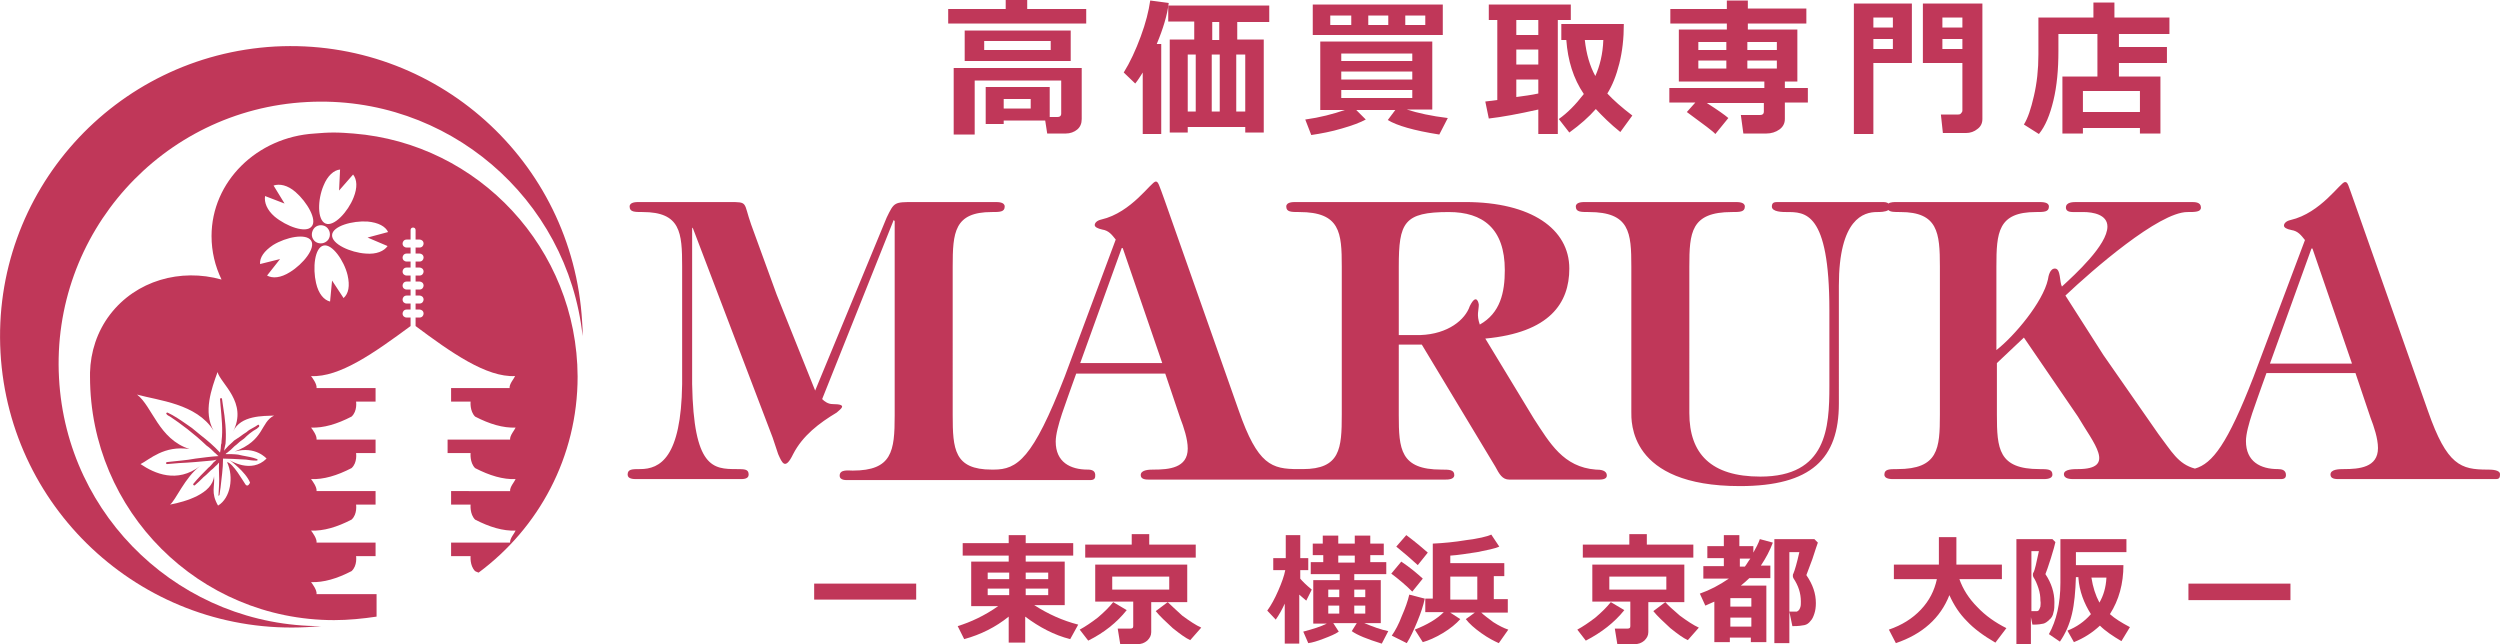
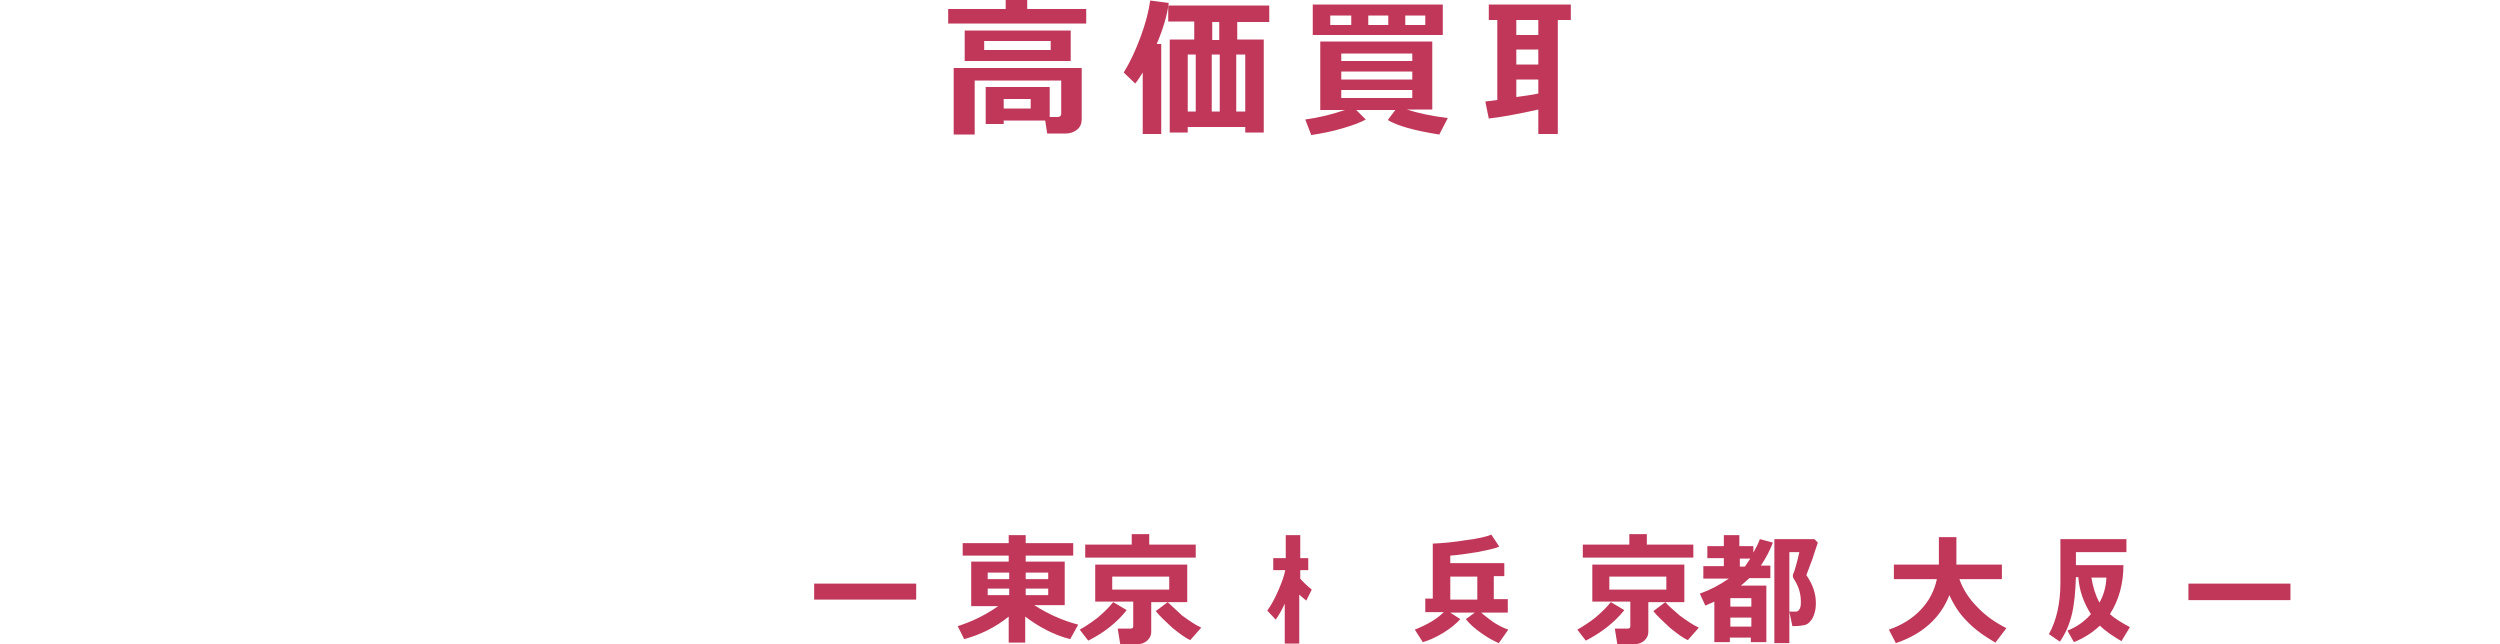
<svg xmlns="http://www.w3.org/2000/svg" version="1.1" id="レイヤー_1" x="0px" y="0px" viewBox="0 0 499.9 128.8" style="enable-background:new 0 0 499.9 128.8;" xml:space="preserve">
  <style type="text/css">
	.st0{fill:#C03759;}
</style>
  <g>
    <path class="st0" d="M197.1,17.4v7.4h3.6v-0.7h8.3l0.4,2.6h3.7c0.9,0,1.7-0.3,2.3-0.8s0.9-1.2,0.9-2.1V13.6h-25.6v13.3h4.2V16.1   h17.3v6.6c0,0.5-0.3,0.7-0.8,0.7h-1.5v-6L197.1,17.4L197.1,17.4z M206.1,21.7h-5.4v-1.9h5.4V21.7z M217.2,1.8h-11.8V0h-4.3v1.8   h-11.5v2.9h27.6V1.8z M192.9,6.1v6.1h21.2V6.1H192.9z M210.1,10h-13.3V8.2h13.3V10z M228.5,14.5v12.3h3.7v-18h-0.9   c1.3-3.1,2.1-5.8,2.4-8.2L230,0.1c-0.3,2.1-0.9,4.5-1.9,7.2s-2.1,5.1-3.4,7.2l2.3,2.2C227.5,16.1,228,15.3,228.5,14.5L228.5,14.5z" />
    <path class="st0" d="M238.9,7.9h-5v18.6h3.6v-1.1H249v1.1h3.7V7.9h-5.3V4.4h6.4V1.1h-20.2v3.2h5.2v3.6H238.9z M247.2,10.9h1.8v11.4   h-1.8V10.9z M242.4,4.4h1.4V8h-1.4V4.4z M242.3,10.9h1.6v11.4h-1.6V10.9z M239.1,22.3h-1.6V10.9h1.6V22.3z M288.5,0.9h-26V7h26V0.9   z M270.2,5H266V3.1h4.2V5z M277.6,5h-4V3.1h4V5z M285,5h-4V3.1h4V5z M268.3,25.7c2.1-0.6,3.7-1.2,4.8-1.8l-1.9-1.9h7.8l-1.5,2   c1.8,1.1,5.2,2.1,10.3,2.9l1.7-3.3c-3.3-0.4-6-1-8.2-1.7h5.1V8.3H264V22h4.9c-2.3,0.8-5,1.5-7.9,1.9l1.2,3.1   C264.2,26.7,266.3,26.3,268.3,25.7L268.3,25.7z M268.2,10.7h14.2v1.5h-14.2V10.7z M268.2,14.3h14.2v1.6h-14.2V14.3z M268.2,19.5V18   h14.2v1.6h-14.2V19.5z M297,20.3l0.7,3.4c2.6-0.3,5.9-0.9,9.9-1.8v4.9h3.9V4h2.6V0.9h-16.4V4h1.7v16L297,20.3L297,20.3z M303.2,4   h4.4v3h-4.4V4z M303.2,9.9h4.4v3h-4.4V9.9z M303.2,15.9h4.4v2.8c-1.4,0.3-2.9,0.5-4.4,0.7V15.9z" />
-     <path class="st0" d="M324.7,4.8h-12.5V8h1c0.3,4.1,1.4,7.7,3.5,10.8c-1.7,2.2-3.3,3.8-5,5l2.1,2.7c2.2-1.6,3.9-3.1,5.3-4.7   c1.3,1.4,2.9,3,4.9,4.6l2.4-3.3c-2.1-1.6-3.8-3.1-5-4.4c1-1.6,1.8-3.6,2.4-6S324.7,7.7,324.7,4.8L324.7,4.8z M319,15.2   c-1.1-2-1.8-4.4-2.1-7.2h3.7C320.5,10.8,319.9,13.2,319,15.2z M337.3,22.4c3.4,2.5,5.3,3.9,5.7,4.4l2.6-3.2c-0.7-0.6-2.1-1.6-4.3-3   h11.4v1.7c0,0.5-0.3,0.7-0.8,0.7h-3.8l0.5,3.7h4.6c1,0,1.9-0.3,2.6-0.8s1.1-1.2,1.1-2.1v-3.3h4.6v-2.9h-4.6v-1.3h2.5V5.9h-9.9V4.7   h11.7v-3h-11.7V0.1h-4.2v1.7H334v2.9h11.3v1.2h-9.6v10.4h17.1v1.3h-19v2.9h5.2C339,20.5,337.3,22.4,337.3,22.4z M345.2,13.7h-5.6   v-1.6h5.6V13.7z M345.2,10h-5.6V8.4h5.6V10z M349.4,8.4h5.9V10h-5.9V8.4z M349.4,13.7v-1.6h5.9v1.6H349.4z M374.6,12.6h7.7V0.7   h-11.6v26.1h3.9V12.6z M374.6,3.5h3.9v2h-3.9V3.5z M374.6,7.8h3.9v2h-3.9V7.8z M392.4,22.1c0,0.2-0.1,0.4-0.3,0.6   c-0.2,0.2-0.4,0.2-0.6,0.2h-3.4l0.4,3.7h4.6c0.9,0,1.7-0.3,2.3-0.8c0.7-0.5,1-1.2,1-2V0.7h-11.9v11.9h7.9   C392.4,12.6,392.4,22.1,392.4,22.1z M388.4,3.5h4v2h-4V3.5z M388.4,9.8v-2h4v2H388.4z M410.6,20.1c0.7-2.9,1-6.2,1-9.9V6.8h7.8v8.5   h-7v11.4h4.1v-1.1h11.4v1.1h4.1V15.3h-8.3v-2.7h9.6V9.4h-9.6V6.8h10.1V3.5h-11v-3h-4.2v3h-11v7.4c0,3-0.3,5.7-0.9,8.3   s-1.2,4.4-2,5.7l3,1.9C409,25.2,409.9,23,410.6,20.1z M427.9,18.2v4.2h-11.4v-4.2H427.9z M217.5,93.9c-3.5,0-6.4-1.5-6.4-5.6   c0-2.8,2.3-8.4,3.2-11.1l0.9-2.5H233l3,8.9c0.7,1.8,1.5,4.2,1.5,6.1c0,3.9-3.8,4.2-6.8,4.2c-0.8,0-2.6,0-2.6,1.1   c0,0.9,1.1,0.9,1.7,0.9h59.1c0.6,0,1.9,0,1.9-0.9c0-1.1-1-1.1-2.6-1.1c-8.2,0-8.5-4.1-8.5-10.9V68.9h4.6L299,93.3   c0.8,1.5,1.4,2.6,2.8,2.6h18c0.6,0,1.5-0.1,1.5-0.8c0-1.1-1.3-1.2-2.2-1.2c-6.5-0.5-9.2-5.3-12.4-10.2l-9.7-16   c12.9-1.2,16.8-7.1,16.8-14c0-7.9-7.6-13.3-20.8-13.3h-33.9c-0.6,0-1.9,0-1.9,0.9c0,1.1,1,1.1,2.6,1.1c8.2,0,8.5,4.1,8.5,10.9v29.6   c0,6.8-0.3,10.9-7.8,10.9h-0.9c-5.3,0-8.1-0.8-11.9-11.7l-14.8-42c-1.2-3.3-1.3-3.8-1.8-3.8c-0.9,0-4.8,6.2-10.9,7.6   c-0.9,0.2-1.3,0.7-1.3,1.1c0,0.4,0.6,0.7,1.5,0.9c1.3,0.2,1.9,1,2.7,2l-10.2,27.4c-6.4,16.5-9.5,18.6-14.2,18.6h-0.4   c-7.5,0-7.8-4.1-7.8-10.9V53.3c0-6.8,0.3-10.9,7.8-10.9c1.6,0,2.6,0,2.6-1.1c0-0.9-1.3-0.9-1.9-0.9h-16.2c-4,0-4,0-5.5,3.1   L163,78.1l-7.7-19.2l-5.1-14c-1.6-4.5-0.5-4.5-4.4-4.5h-18c-0.6,0-1.9,0-1.9,0.9c0,1.1,1,1.1,2.6,1.1c7.6,0,7.9,4.1,7.9,10.9v23.5   c-0.2,14.7-4.4,17-8.4,17c-1.6,0-2.5,0-2.5,1.1c0,0.9,1.2,0.9,1.8,0.9H148c0.6,0,1.7,0,1.7-0.9c0-1.1-0.8-1.1-2.4-1.1   c-4.7,0-8.6-0.2-8.9-17V45.7l0.1-0.2l16,42l1.1,3.3c0.8,1.8,1.4,3.3,3,0c1.9-3.7,5.2-6.2,8.7-8.3c0.6-0.6,2.5-1.7-0.8-1.7   c-0.9,0-1.6-0.5-2.1-1L178.7,44l0.2,0.2v38.9c0,7.1-0.5,11-8.4,11c-0.8,0-2.6-0.3-2.6,1c0,1,1.3,0.9,1.9,0.9h48   c0.5,0,1.2,0,1.2-0.8C219.1,94.1,218.3,93.9,217.5,93.9L217.5,93.9z M279.7,53.3c0-8.8,1-10.9,10-10.9c6.8,0,11.2,3.3,11.2,11.6   c0,4.5-0.9,8.6-5,10.9c-0.7-2-0.2-2.8-0.2-4c0-0.1-0.4-2.5-1.8,0.3c-0.9,2.7-4.3,5.6-9.9,5.8h-4.3L279.7,53.3L279.7,53.3z    M224.3,49.6h0.2l7.9,23H216L224.3,49.6L224.3,49.6z M497.4,93.9c-5.3,0-8.1-0.8-11.9-11.7l-14.8-42c-1.2-3.3-1.2-3.8-1.8-3.8   c-0.9,0-4.8,6.2-10.9,7.6c-0.9,0.2-1.3,0.7-1.3,1.1c0,0.4,0.5,0.7,1.5,0.9c1.3,0.2,1.9,1,2.7,2l-10.3,27.4   c-5.2,13.4-8.2,17.3-11.7,18.3c-3.4-0.9-4.7-3.5-7.3-6.9l-11-15.8L413,59.1c5.4-5.1,18.7-16.7,24.4-16.7c1.5,0,2.7,0,2.7-0.9   c0-1.1-1.2-1.1-1.9-1.1h-22.9c-0.8,0-2.2,0-2.2,1.1c0,1,1.2,0.9,2,0.9h1.5c1.9,0,4.8,0.5,4.8,2.9c0,3.7-6.5,9.6-9.1,12   c-0.5-0.9-0.2-3.6-1.4-3.6c-1,0-1.3,1.5-1.4,2.2c-1,4.5-6.7,11.3-10.3,14.1V53.3c0-6.8,0.3-10.9,7.9-10.9c1.6,0,2.6,0,2.6-1.1   c0-0.9-1.3-0.9-2-0.9h-28.5c-0.4,0-1.2,0-1.6,0.3c-0.3-0.3-0.8-0.3-1.3-0.3h-20.7c-0.7,0-1.3,0-1.3,0.9c0,1.1,2.2,1.1,2.9,1.1   c3.7,0,8.6-0.2,8.6,19.6v15.2c0,8.3-0.5,18.1-13.8,18.1c-9.9,0-14.2-4.6-14.2-12.7V53.3c0-6.8,0.3-10.9,8.5-10.9   c1.6,0,2.6,0,2.6-1.1c0-0.9-1.3-0.9-1.9-0.9h-30c-0.6,0-1.9,0-1.9,0.9c0,1.1,1,1.1,2.6,1.1c8.2,0,8.5,4.1,8.5,10.9v29   c0,1.9-0.6,14.9,21.7,14.9c14.3,0,19.8-5.5,19.8-16.5V57.1c0-13.4,5-14.7,7.6-14.7c0.6,0,1.7,0,2.3-0.4c0.4,0.4,1.2,0.4,2.4,0.4   c7.5,0,7.9,4.1,7.9,10.9v29.6c0,6.8-0.3,10.9-8.5,10.9c-1.6,0-2.6,0-2.6,1.1c0,0.9,1.3,0.9,1.9,0.9h29.8c0.6,0,1.9,0,1.9-0.9   c0-1.1-1-1.1-2.6-1.1c-8.2,0-8.5-4.1-8.5-10.9V72.6l5.4-5.1l10.8,15.8c3.1,5.3,7.8,10.5,0,10.5c-0.8,0-2.8,0-2.8,1s1.4,1,2,1h41.2   c0.5,0,1.2,0,1.2-0.8c0-1-0.8-1.2-1.6-1.2c-3.5,0-6.4-1.5-6.4-5.6c0-2.8,2.3-8.4,3.2-11.1l0.9-2.5H471l3,8.9   c0.7,1.8,1.5,4.2,1.5,6.1c0,3.9-3.8,4.2-6.8,4.2c-0.9,0-2.7,0-2.7,1.1c0,0.9,1.1,0.9,1.7,0.9h31.1c0.7,0,1.1,0,1.1-0.9   C500,93.9,498.1,93.9,497.4,93.9L497.4,93.9z M453.9,72.7l8.3-23h0.2l7.9,23H453.9z M55,9.3C22.9,11.1-1.7,38.4,0.1,70.5   c1.8,32,29.2,56.6,61.3,54.9c1-0.1,1.9-0.1,2.9-0.2c-27.8,0.1-51-21.6-52.5-49.6c-1.6-28.9,20.6-53.7,49.6-55.2   c28-1.5,52.1,19.2,55.1,46.8c0-1,0-1.9-0.1-2.9C114.5,32.1,87.1,7.6,55,9.3z" />
-     <path class="st0" d="M46.8,88.1l-0.3,0.3c-0.6,0.5-1.1,1-1.6,1.6c0,0.1-0.1,0.1-0.1,0.2c0-0.2,0.1-0.4,0.1-0.6   c0.1-0.3,0.1-0.6,0.2-0.9c0.2-2.5-0.1-5-0.5-7.5c-0.1-0.5-0.1-0.9-0.2-1.4c0-0.1-0.1-0.2-0.2-0.2S44,79.7,44,79.8   c0,0.4,0.1,0.9,0.1,1.3c0.2,2.3,0.5,4.8,0.2,7.1c0,0.2,0,0.5-0.1,0.7c0,0.5-0.1,1.1-0.2,1.6c-1.2-1.3-2.6-2.5-3.9-3.5   c-0.6-0.5-1.1-0.9-1.7-1.4c-0.3-0.2-0.6-0.4-1-0.7c-1.3-0.9-2.6-1.8-3.9-2.4c-0.1,0-0.2,0-0.2,0.1c-0.1,0.1-0.1,0.2,0,0.2   c0.1,0.2,0.5,0.4,0.7,0.5c2.1,1.4,4.8,3.4,7.3,5.8c0.6,0.4,1.1,0.9,1.6,1.4c0.3,0.2,0.5,0.5,0.8,0.7c-1.6,0.1-3,0.3-4.6,0.5   c-1,0.2-2,0.3-2.9,0.4c-0.6,0.1-1.3,0.1-1.9,0.2l-0.9,0.1c-0.1,0-0.2,0.1-0.2,0.2s0.1,0.2,0.2,0.2c0.8-0.1,1.6-0.1,2.4-0.2   c2.2-0.1,4.4-0.3,6.5-0.5c0.3,0,0.7-0.1,1-0.2L43,92.2c-0.2,0.2-0.4,0.3-0.5,0.5c-0.3,0.3-0.5,0.6-0.8,0.8c-1.1,1.1-2.1,2.1-3,3.2   c-0.1,0.1-0.1,0.2,0,0.3c0.1,0.1,0.2,0.1,0.3,0c0.5-0.4,1.1-1,1.7-1.6c0.4-0.3,0.7-0.6,1-0.9s0.6-0.6,0.9-0.8l0.6-0.6   c0.2-0.1,0.3-0.3,0.4-0.4l0.2-0.2c-0.1,1.5,0.1,3,0,4.5l-0.1,1.9c0,0.1-0.1,0.2,0,0.2s0.2-0.1,0.2-0.2c0.1-0.5,0.1-1,0.2-1.4   c0.2-1.9,0.5-3.8,0.5-5.8c0.3,0,3.4,0.1,4.6,0.2c0.6,0.1,1.3,0.2,2,0.2c0.1,0,0.3,0,0.3-0.1s0-0.2-0.1-0.2c-1-0.4-1.9-0.5-2.9-0.7   c-0.3-0.1-0.6-0.1-0.9-0.2c-0.8-0.1-1.6-0.1-2.5-0.1l0.2-0.2c0.2-0.1,0.3-0.2,0.4-0.3c0.3-0.2,0.6-0.5,0.9-0.8   c0.2-0.2,0.4-0.4,0.7-0.6c0.4-0.4,0.9-0.8,1.5-1.2c0.7-0.7,1.5-1.4,2.6-2l0.1-0.1l0.1-0.1c0.1-0.1,0.2-0.1,0.2-0.2   c0.1-0.1,0-0.2,0-0.3c-0.1-0.1-0.2-0.1-0.3,0c-0.3,0.2-0.6,0.4-1,0.6s-0.9,0.5-1.2,0.8c-0.5,0.3-0.9,0.6-1.3,0.9l-0.9,0.6   C47,88,46.9,88,46.8,88.1z" />
-     <path class="st0" d="M70.7,26.7c-1.3-0.1-2.6-0.2-4-0.2c-1.3,0-2.6,0.1-3.8,0.2c-11.5,0.7-20.6,9.6-20.6,20.5c0,3.1,0.7,6,2,8.7   c-8.2-2.3-17.1,0.2-22.3,7c-2.6,3.4-3.9,7.5-4,11.6v0.8c0,26.9,21.8,48.7,48.8,48.7c2.9,0,5.8-0.3,8.5-0.7v-4.5h-12   c0.1-0.8-0.8-2-1.1-2.4c2.5,0.1,5.2-0.7,8.1-2.2c1.2-1.1,0.9-3,0.9-3h3.9v-2.7H63.3c0.1-0.8-0.8-2-1.1-2.4c2.5,0.1,5.2-0.7,8.1-2.2   c1.2-1.1,0.9-3,0.9-3h3.9v-2.7H63.3c0.1-0.8-0.8-2-1.1-2.4c2.5,0.1,5.2-0.7,8.1-2.2c1.2-1.1,0.9-3,0.9-3h3.9v-2.7H63.3   c0.1-0.8-0.8-2-1.1-2.4c2.5,0.1,5.2-0.7,8.1-2.2c1.2-1.1,0.9-3,0.9-3h3.9v-2.7H63.3c0.1-0.8-0.8-2-1.1-2.4   c5.7,0.3,12.7-4.7,19.9-10v-1.7h-0.8c-0.4,0-0.8-0.3-0.8-0.8c0-0.4,0.3-0.8,0.8-0.8h0.8v-1.2h-0.8c-0.4,0-0.8-0.3-0.8-0.8   c0-0.4,0.3-0.8,0.8-0.8h0.8v-1.2h-0.8c-0.4,0-0.8-0.3-0.8-0.8c0-0.4,0.3-0.8,0.8-0.8h0.8v-1.2h-0.8c-0.4,0-0.8-0.3-0.8-0.8   c0-0.4,0.3-0.8,0.8-0.8h0.8v-1.2h-0.8c-0.4,0-0.8-0.3-0.8-0.8c0-0.4,0.3-0.8,0.8-0.8h0.8v-1.2h-0.8c-0.4,0-0.8-0.3-0.8-0.8   c0-0.4,0.3-0.8,0.8-0.8h0.8V46c0-0.3,0.2-0.5,0.5-0.5s0.5,0.2,0.5,0.5v1.9h0.8c0.4,0,0.8,0.3,0.8,0.8c0,0.4-0.3,0.8-0.8,0.8h-0.8   v1.2h0.8c0.4,0,0.8,0.3,0.8,0.8c0,0.4-0.3,0.8-0.8,0.8h-0.8v1.2h0.8c0.4,0,0.8,0.3,0.8,0.8c0,0.4-0.3,0.8-0.8,0.8h-0.8v1.2h0.8   c0.4,0,0.8,0.3,0.8,0.8c0,0.4-0.3,0.8-0.8,0.8h-0.8v1.2h0.8c0.4,0,0.8,0.3,0.8,0.8c0,0.4-0.3,0.8-0.8,0.8h-0.8v1.2h0.8   c0.4,0,0.8,0.3,0.8,0.8c0,0.4-0.3,0.8-0.8,0.8h-0.8v1.7c7.1,5.3,14.2,10.3,19.9,10c-0.2,0.5-1.2,1.6-1.1,2.4H90.2v2.7h3.9   c0,0-0.2,1.9,0.9,3c2.9,1.5,5.6,2.3,8.1,2.2c-0.2,0.5-1.2,1.6-1.1,2.4H89.5v2.7h4.6c0,0-0.2,1.9,0.9,3c2.9,1.5,5.6,2.3,8.1,2.2   c-0.2,0.5-1.2,1.6-1.1,2.4H90.2v2.7h3.9c0,0-0.2,1.9,0.9,3c2.9,1.5,5.6,2.3,8.1,2.2c-0.2,0.5-1.2,1.6-1.1,2.4H90.2v2.7h3.9   c0,0-0.2,1.9,0.9,3c0.2,0.1,0.4,0.2,0.7,0.3c12-8.9,19.8-23.1,19.8-39.2C115.4,49.7,95.7,28.7,70.7,26.7L70.7,26.7z M64.7,37.1   c0.8-2,2.1-3.1,3.3-3.2l-0.2,4.2l2.8-3.2c0.8,1,0.9,2.6,0.1,4.6c-1.1,2.8-3.9,5.9-5.6,5.2C63.4,44,63.5,39.9,64.7,37.1z M53,39.2   l3.9,1.5l-2.2-3.6c1.2-0.4,2.8-0.1,4.4,1.3c2.3,2,4.4,5.6,3.2,6.9c-1.1,1.4-5,0-7.4-2C53.4,42,52.8,40.5,53,39.2z M46.9,90.3   c4.2-1.2,6.4,1.4,6.4,1.4c-3.1,3.1-7.4,0.3-7.4,0.3s3.2,2.3,4.1,4.5c0,0-0.4,1-0.9,0.4c-0.5-0.7-2.5-4.3-3.7-4.5   c1.4,3,0.7,7.2-1.8,8.7c-1.5-2.6-0.6-3.8-0.8-5.9c-0.3,3.5-5.6,5.1-8.8,5.7c1.1-0.8,3-5.5,6-7.7c-4.6,3.5-9.1,1.5-11.9-0.4   c1.8-0.9,4.7-3.8,9.8-3c-6.2-2-7.4-8.5-10.5-10.9c4.3,1.2,11.9,1.8,15.3,7.2c-2.1-3.7-0.4-8.4,0.8-11.7c0.6,2.3,6.1,6.1,3.1,11.9   c1.5-3.3,6.1-3.1,8.2-3.2C52,84.5,53,88,46.9,90.3z M58,54.4c-1.9,1.2-3.5,1.3-4.6,0.7l2.6-3.3l-4,1c-0.1-1.3,0.8-2.6,2.6-3.8   c2.6-1.6,6.6-2.4,7.6-0.9S60.6,52.8,58,54.4z M63.2,45.3c0.8-0.5,2-0.3,2.5,0.6c0.5,0.8,0.3,2-0.6,2.5c-0.8,0.5-2,0.3-2.5-0.6   C62.1,47,62.4,45.8,63.2,45.3z M68.7,59.6l-2.3-3.5L66,60.3c-1.2-0.3-2.3-1.5-2.8-3.7c-0.7-3-0.3-7.1,1.5-7.5   c1.7-0.4,4.1,3,4.8,5.9C70,57.2,69.7,58.7,68.7,59.6z M77.5,49.2c-0.7,1-2.2,1.7-4.4,1.5c-3-0.2-6.8-1.9-6.7-3.7   c0.1-1.8,4.1-2.9,7.1-2.7c2.2,0.2,3.6,1,4.1,2.1l-4.1,1.1C73.5,47.5,77.5,49.2,77.5,49.2z" />
    <g>
      <path class="st0" d="M162.8,116.7h20.4v3.2h-20.4V116.7z M212.9,121.2v-8.9h-7.8v-1.2h9.5v-2.5h-9.5V107h-3.4v1.6h-9.2v2.5h9.2    v1.2h-7.5v8.9h5.4c-2.7,1.9-5.5,3.2-8.1,4l1.3,2.6c3.3-0.9,6.3-2.4,8.9-4.5v5.2h3.3v-5.2c2.8,2.1,5.8,3.7,9,4.5l1.6-2.9    c-3.1-0.8-6-2.1-8.8-3.9h6.1V121.2z M201.8,119h-4.3v-1.3h4.3V119L201.8,119z M201.8,115.8h-4.3v-1.3h4.3V115.8L201.8,115.8z     M205.1,114.5h4.5v1.3h-4.5V114.5z M205.1,117.7h4.5v1.3h-4.5V117.7z M237.2,112.9H219v7.4h7.6v4.9c0,0.4-0.2,0.5-0.7,0.5h-2.4    l0.5,3.1h3.5c0.7,0,1.3-0.2,1.9-0.7c0.5-0.5,0.8-1,0.8-1.7v-6h7.2v-7.5L237.2,112.9z M233.8,117.9h-11.4v-2.6h11.4V117.9z     M226.3,106.8v2.1H217v2.6h22.1v-2.6h-9.3v-2.1H226.3z" />
      <path class="st0" d="M225.3,122l-2.7-1.6c-0.8,1-1.8,2-3.1,3.1c-1.3,1-2.5,1.8-3.6,2.4l1.7,2.2C220.8,126.5,223.3,124.5,225.3,122    L225.3,122z M233.5,120.4l-2.4,1.8c0.8,1,2,2.1,3.4,3.4c1.5,1.2,2.6,2,3.5,2.4l2.2-2.5c-1.1-0.5-2.3-1.3-3.8-2.4    C235.1,121.9,234.1,121,233.5,120.4z M261.2,120.1l1.1-2.2c-1.2-1-1.9-1.7-2.3-2.2V114h1.6v-2.4H260V107h-2.9v4.6h-2.5v2.4h2.4    c-0.2,1.1-0.7,2.5-1.4,4.1s-1.4,2.9-2.2,4l1.7,1.8c0.7-1,1.3-2.1,1.8-3.2v8h2.9v-9.8C260.4,119.4,260.8,119.8,261.2,120.1z" />
-       <path class="st0" d="M276.1,124.7V116h-5.3v-1.2h6.4v-2.4H274V111h2.7v-2.3H274v-1.6h-3.1v1.6h-3.3v-1.6h-3.1v1.6h-2v2.3h2.1v1.4    h-2.5v2.4h5.8v1.2h-5.3v8.7h2.7c-1.2,0.6-2.8,1.1-4.7,1.6l1,2.3c0.8-0.1,1.8-0.4,3.1-0.9c1.3-0.5,2.3-0.9,3-1.4l-1.1-1.7h4.7    l-1,1.6c1.1,0.8,3.1,1.6,6,2.5l1.3-2.5c-1.5-0.3-3.1-0.9-4.8-1.6h3.3V124.7z M267.8,122.7h-2.2v-1.6h2.2V122.7z M267.8,119.4h-2.2    v-1.5h2.2V119.4z M273,117.9v1.5h-2.2v-1.5H273z M267.6,112.5v-1.4h3.3v1.4H267.6z M270.8,122.7v-1.6h2.2v1.6H270.8z M283.5,113    l2-2.5c-0.9-0.8-2.3-2-4.3-3.5l-2,2.3C280.8,110.6,282.2,111.8,283.5,113z M284.9,119.7l-3.1-0.8c-0.3,1.3-0.8,2.7-1.5,4.3    c-0.6,1.6-1.3,2.9-2,3.9l3,1.5c0.7-1.1,1.4-2.6,2.1-4.3S284.6,121.1,284.9,119.7z M284.5,115.7c-1.1-1-2.5-2.2-4.3-3.4l-2,2.4    c1.6,1.2,3,2.4,4.2,3.6L284.5,115.7z" />
      <path class="st0" d="M296.2,122.5h5.3v-2.7h-2.8v-4.6h2.1v-2.6H290v-1.5c1.6-0.1,3.4-0.4,5.4-0.7c2-0.4,3.5-0.7,4.4-1.1l-1.6-2.4    c-0.9,0.4-2.6,0.8-5,1.1c-2.4,0.4-4.6,0.6-6.7,0.7v11H285v2.7h3.7c-1.4,1.4-3.3,2.5-5.8,3.5l1.6,2.5c1.1-0.3,2.5-0.9,4-1.8    s2.7-1.9,3.5-2.8l-2-1.3h4.9l-1.8,1.3c0.7,0.9,1.7,1.8,3.1,2.8s2.6,1.6,3.5,2l1.9-2.7c-0.9-0.3-1.9-0.8-3-1.5    C297.7,123.7,296.8,123.1,296.2,122.5z M295.4,119.9H290v-4.6h5.4V119.9z M324.8,122l-2.7-1.6c-0.8,1-1.8,2-3.1,3.1    c-1.3,1-2.5,1.8-3.6,2.4l1.7,2.2C320.2,126.5,322.8,124.5,324.8,122z M325.8,106.8v2.1h-9.3v2.6h22.1v-2.6h-9.3v-2.1H325.8z" />
      <path class="st0" d="M336.6,112.9h-18.2v7.4h7.6v4.9c0,0.4-0.2,0.5-0.7,0.5h-2.4l0.5,3.1h3.5c0.7,0,1.3-0.2,1.9-0.7    c0.5-0.5,0.8-1,0.8-1.7v-6h7.2v-7.5L336.6,112.9z M333.2,117.9h-11.4v-2.6h11.4V117.9z" />
      <path class="st0" d="M333,120.4l-2.4,1.8c0.8,1,2,2.1,3.4,3.4c1.5,1.2,2.6,2,3.5,2.4l2.2-2.5c-1.1-0.5-2.3-1.3-3.8-2.4    C334.5,121.9,333.5,121,333,120.4L333,120.4z M363.5,108.5l-0.7-0.7h-8v20.8h3v-18.2h2c-0.5,2.2-0.9,3.6-1.2,4.3    c-0.1,0.1-0.1,0.3-0.1,0.4c0,0.2,0,0.3,0.1,0.5c1,1.5,1.5,3,1.5,4.7c0,0.4,0,0.8-0.1,1.1c-0.1,0.3-0.2,0.5-0.3,0.6    c-0.1,0.1-0.2,0.2-0.4,0.3h-1.5l0.6,2.9h0.2c1,0,1.7-0.1,2.2-0.2s0.9-0.4,1.2-0.8c0.4-0.4,0.6-0.9,0.8-1.5    c0.2-0.6,0.3-1.3,0.3-2.1c0-1.9-0.6-3.7-1.9-5.6c0.2-0.5,0.6-1.6,1.2-3.2C363,110,363.3,109,363.5,108.5L363.5,108.5z     M351.9,107.8c-0.3,0.9-0.8,1.8-1.3,2.7v-1.3h-2.8V107h-3.1v2.2h-3.3v2.4h3.3v1.6h-4.1v2.5h5.1c-1.9,1.3-3.8,2.3-5.8,3l1.1,2.4    c0.7-0.3,1.3-0.6,1.8-0.8v8.1h3.1v-0.9h4.2v0.9h3.1v-11.3h-5.1c0.6-0.5,1.2-1,1.7-1.5h4.2v-2.5h-1.9c1-1.5,1.8-3,2.4-4.6    L351.9,107.8L351.9,107.8z M350.2,125.3H346v-1.8h4.2V125.3z M350.2,119.6v1.7H346v-1.7H350.2z M348.9,113.3h-1v-1.6h2.1    C349.6,112.2,349.3,112.8,348.9,113.3z M391.8,115.8h8.5v-2.9h-9.1v-5.5h-3.5v5.5h-9v2.9h8.6c-0.5,2.3-1.5,4.3-3.2,6.1    c-1.7,1.8-3.8,3.1-6.4,4l1.4,2.7c5.3-1.8,8.9-5,10.7-9.6c0.9,2,2,3.7,3.5,5.2c1.4,1.5,3.3,2.9,5.7,4.3l2.2-2.9    c-2.2-1.1-4.2-2.5-5.8-4.2C393.7,119.7,392.5,117.8,391.8,115.8L391.8,115.8z M424.6,113h-9.5v-2.6h10.1v-2.6H412v8.7    c0,4.2-0.8,7.6-2.3,10.3l2.2,1.5c1.1-1.6,1.9-3.4,2.4-5.5s0.7-4.5,0.8-7.4h0.5v0.2c0.2,2.6,1.1,5,2.5,7.2    c-1.3,1.5-2.9,2.6-4.7,3.3l1.3,2.3c2-0.8,3.7-1.9,5.2-3.3c1.1,1.1,2.6,2.1,4.3,3.1l1.7-2.8c-1.7-0.9-3-1.7-4-2.6    C423.7,120,424.6,116.7,424.6,113z M419.8,120.5c-0.8-1.5-1.3-3.1-1.6-5h3C421.1,117.5,420.6,119.1,419.8,120.5z" />
-       <path class="st0" d="M410.1,111.6c0.5-1.6,0.8-2.7,0.9-3.2l-0.6-0.6h-7.2v21h2.9v-5.4l0.3,1.5h0.2c0.9,0,1.6-0.1,2-0.2    c0.4-0.1,0.8-0.4,1.2-0.8c0.4-0.3,0.7-0.8,0.8-1.4c0.2-0.6,0.2-1.3,0.2-2.1c0-1.9-0.6-3.8-1.8-5.6    C409.2,114.3,409.6,113.2,410.1,111.6z M408,121.3c-0.1,0.3-0.2,0.5-0.3,0.7c-0.1,0.1-0.2,0.2-0.4,0.2h-1.1v-12h1.5    c-0.5,2.3-0.8,3.8-1.1,4.3c-0.1,0.1-0.1,0.3-0.1,0.4c0,0.2,0,0.3,0.1,0.5c0.4,0.6,0.7,1.3,1,2.2c0.3,0.9,0.4,1.7,0.4,2.5    C408.1,120.6,408,121,408,121.3z" />
      <rect x="437.6" y="116.7" class="st0" width="20.4" height="3.3" />
    </g>
  </g>
</svg>